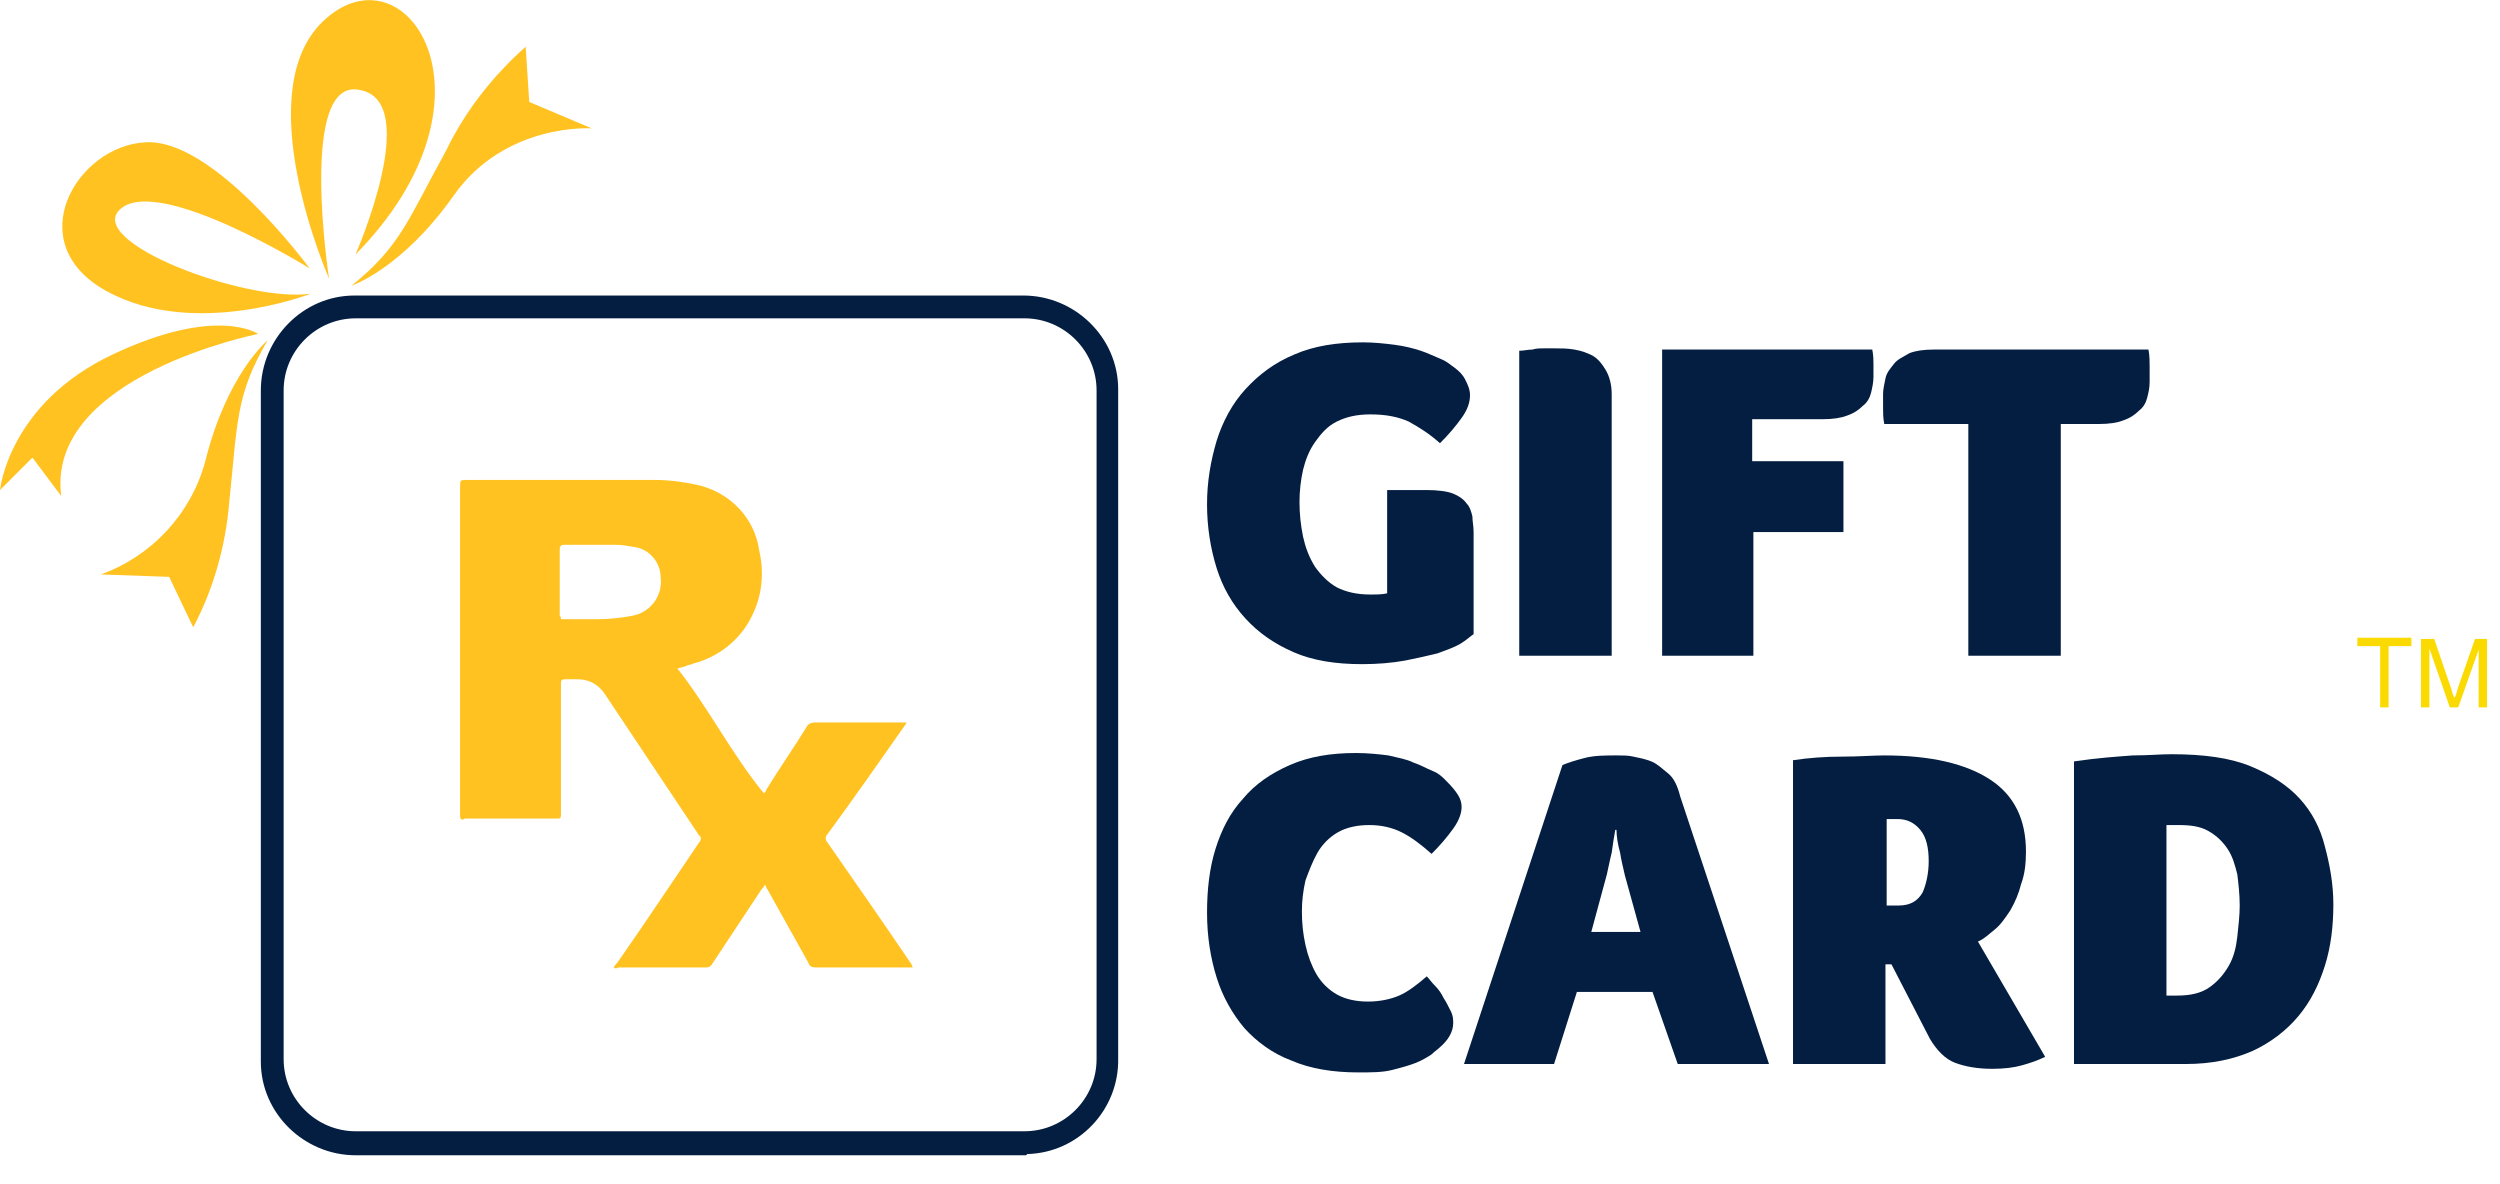
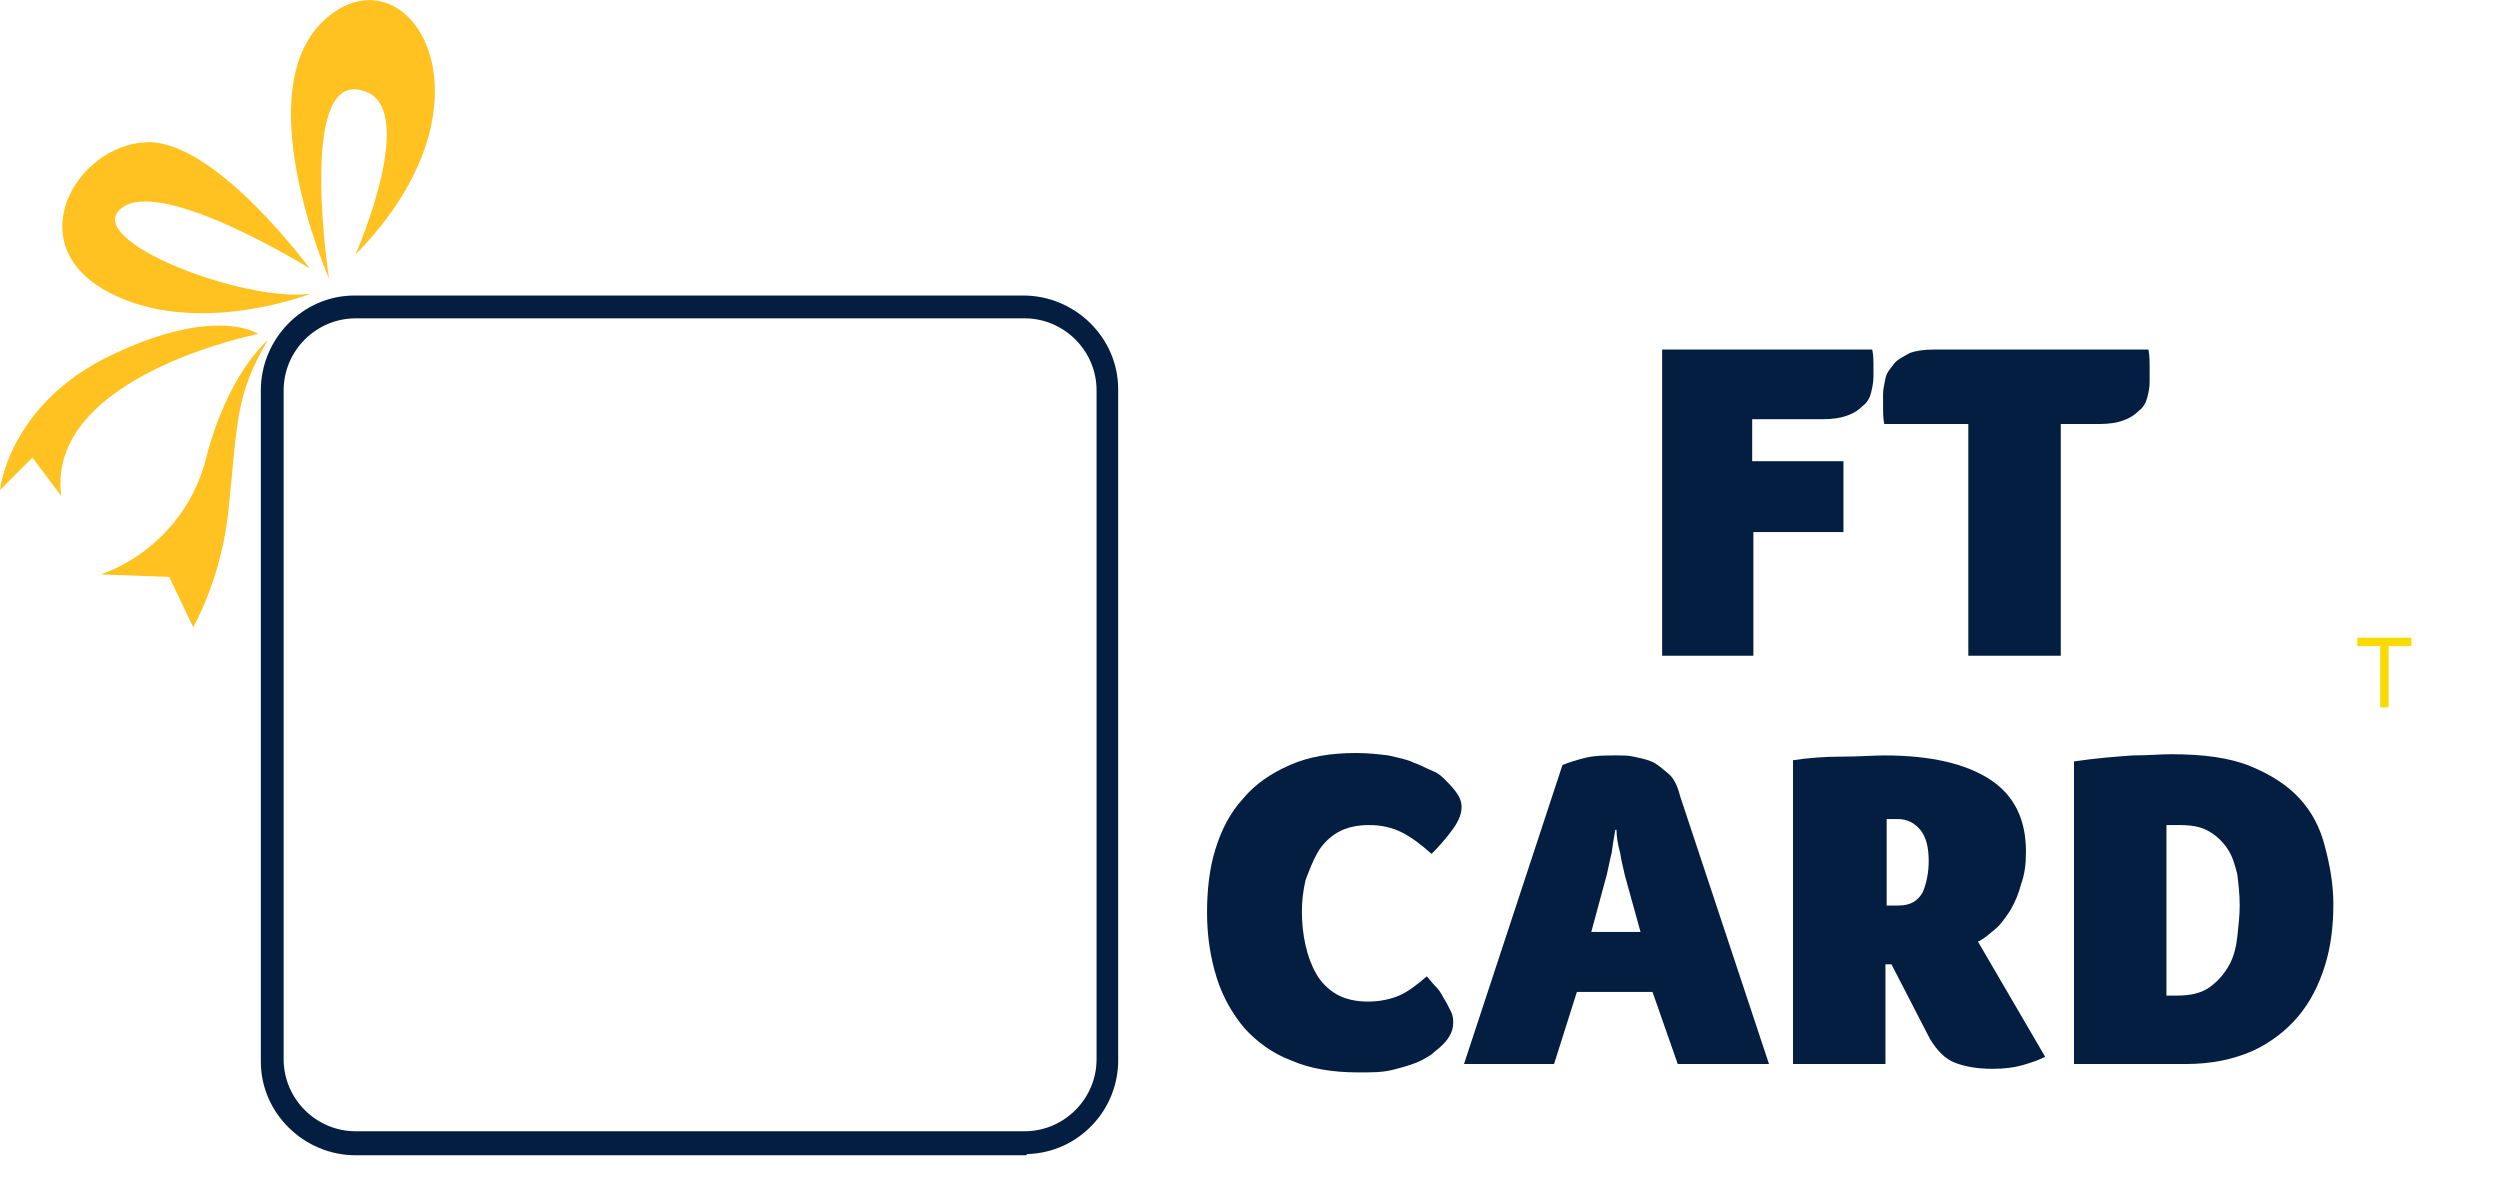
<svg xmlns="http://www.w3.org/2000/svg" version="1.1" id="Layer_1" x="0px" y="0px" viewBox="0 0 208.2 98.6" style="enable-background:new 0 0 208.2 98.6;" xml:space="preserve">
  <style type="text/css">
	.st0{fill:#041E42;}
	.st1{enable-background:new    ;}
	.st2{fill:#FFC220;}
	.st3{fill:#FADA00;}
</style>
  <g id="Group_958" transform="translate(0 0.008)">
    <g id="Group_6" transform="translate(21.722 20.603)">
      <g id="Group_1">
        <path id="Path_1" class="st0" d="M63.7,75.6H7.9c-4.3,0-7.9-3.5-7.9-7.8c0,0,0,0,0,0V11.9c0-4.3,3.5-7.9,7.8-7.9c0,0,0,0,0,0     h55.7c4.3,0,7.9,3.5,7.9,7.8c0,0,0,0,0,0v55.7c0.1,4.3-3.3,7.9-7.6,8C63.8,75.6,63.7,75.6,63.7,75.6z M7.9,5.9c-3.3,0-6,2.7-6,6     c0,0,0,0,0,0v55.7c0,3.3,2.7,6,6,6c0,0,0,0,0,0h55.7c3.3,0,6-2.7,6-6c0,0,0,0,0,0V11.9c0-3.3-2.7-6-6-6c0,0,0,0,0,0H7.9z" />
        <g class="st1">
-           <path class="st0" d="M92.4,28.9c0.5,0,1,0,1.4-0.1v-8.6h3.3c0.9,0,1.7,0.1,2.2,0.3s0.9,0.5,1.1,0.8c0.3,0.3,0.4,0.7,0.5,1.1      c0,0.4,0.1,0.8,0.1,1.3v8.5c-0.3,0.2-0.6,0.5-1.1,0.8c-0.5,0.3-1.1,0.5-1.9,0.8c-0.8,0.2-1.7,0.4-2.7,0.6      c-1.1,0.2-2.3,0.3-3.6,0.3c-2.2,0-4.1-0.3-5.7-1c-1.6-0.7-2.9-1.6-4-2.8c-1.1-1.2-1.9-2.6-2.4-4.2c-0.5-1.6-0.8-3.4-0.8-5.3      c0-1.9,0.3-3.6,0.8-5.3c0.5-1.6,1.3-3.1,2.4-4.3c1.1-1.2,2.4-2.2,4.1-2.9c1.6-0.7,3.5-1,5.7-1c0.9,0,1.8,0.1,2.6,0.2      c0.8,0.1,1.6,0.3,2.2,0.5c0.6,0.2,1.2,0.5,1.7,0.7s0.8,0.5,1.1,0.7c0.4,0.3,0.7,0.6,0.9,1c0.2,0.4,0.4,0.8,0.4,1.3      c0,0.6-0.2,1.2-0.7,1.9c-0.5,0.7-1.1,1.4-1.8,2.1c-0.9-0.8-1.7-1.3-2.6-1.8c-0.9-0.4-1.9-0.6-3.2-0.6c-1.1,0-2,0.2-2.8,0.6      s-1.3,1-1.8,1.7c-0.5,0.7-0.8,1.5-1,2.3c-0.2,0.9-0.3,1.8-0.3,2.7c0,1,0.1,1.9,0.3,2.9c0.2,0.9,0.5,1.7,1,2.5      c0.5,0.7,1.1,1.3,1.8,1.7C90.4,28.7,91.3,28.9,92.4,28.9z" />
-           <path class="st0" d="M112.4,34h-7.6V8.6c0.4,0,0.7-0.1,1.1-0.1c0.3-0.1,0.6-0.1,1-0.1c0.3,0,0.6,0,0.9,0c0.5,0,1,0,1.6,0.1      c0.6,0.1,1.1,0.3,1.5,0.5c0.5,0.3,0.8,0.7,1.1,1.2c0.3,0.5,0.5,1.2,0.5,2V34z" />
          <path class="st0" d="M124.3,17.8h7.5v5.9h-7.5V34h-7.6V8.5h17.5c0.1,0.5,0.1,0.9,0.1,1.2c0,0.3,0,0.7,0,1.1s-0.1,0.9-0.2,1.3      s-0.3,0.8-0.7,1.1c-0.3,0.3-0.7,0.6-1.3,0.8c-0.5,0.2-1.2,0.3-2,0.3h-5.9V17.8z" />
          <path class="st0" d="M142.5,14.7h-7.3c-0.1-0.5-0.1-0.9-0.1-1.3c0-0.4,0-0.8,0-1.2c0-0.4,0.1-0.8,0.2-1.3s0.4-0.8,0.7-1.2      c0.3-0.4,0.8-0.6,1.3-0.9c0.5-0.2,1.2-0.3,2-0.3h17.9c0.1,0.5,0.1,1,0.1,1.4c0,0.4,0,0.8,0,1.3s-0.1,0.9-0.2,1.3      s-0.3,0.8-0.7,1.1c-0.3,0.3-0.7,0.6-1.3,0.8c-0.5,0.2-1.2,0.3-2,0.3h-3.2V34h-7.7V14.7z" />
        </g>
        <g class="st1">
          <path class="st0" d="M98.2,66.6c-0.2,0.2-0.4,0.3-0.7,0.6c-0.3,0.2-0.8,0.5-1.3,0.7s-1.2,0.4-2,0.6s-1.7,0.2-2.8,0.2      c-2.1,0-4-0.3-5.6-1c-1.6-0.6-2.9-1.6-3.9-2.7c-1-1.2-1.8-2.6-2.3-4.2c-0.5-1.6-0.8-3.4-0.8-5.4c0-1.9,0.2-3.7,0.7-5.3      c0.5-1.6,1.2-3,2.3-4.2c1-1.2,2.3-2.1,3.9-2.8c1.6-0.7,3.4-1,5.5-1c1,0,1.9,0.1,2.7,0.2c0.8,0.2,1.5,0.3,2.1,0.6      c0.6,0.2,1.1,0.5,1.6,0.7s0.8,0.5,1,0.7c0.3,0.3,0.6,0.6,0.9,1c0.3,0.4,0.5,0.8,0.5,1.3c0,0.5-0.2,1.1-0.7,1.8      c-0.5,0.7-1.1,1.4-1.8,2.1c-0.9-0.8-1.7-1.4-2.5-1.8c-0.8-0.4-1.7-0.6-2.7-0.6c-1,0-1.9,0.2-2.6,0.6c-0.7,0.4-1.3,1-1.7,1.7      c-0.4,0.7-0.7,1.5-1,2.3c-0.2,0.9-0.3,1.7-0.3,2.6c0,1,0.1,1.9,0.3,2.8c0.2,0.9,0.5,1.7,0.9,2.4s1,1.3,1.7,1.7      c0.7,0.4,1.6,0.6,2.6,0.6c1,0,1.9-0.2,2.6-0.5c0.7-0.3,1.5-0.9,2.3-1.6c0.2,0.2,0.4,0.5,0.7,0.8c0.3,0.3,0.5,0.6,0.7,1      c0.2,0.3,0.4,0.7,0.6,1.1s0.2,0.7,0.2,1C99.3,65.3,98.9,66,98.2,66.6z" />
          <path class="st0" d="M118,68l-2.1-6h-6.3l-1.9,6h-7.5l8.2-24.9c0.5-0.2,1.1-0.4,1.9-0.6c0.8-0.2,1.7-0.2,2.7-0.2      c0.4,0,0.9,0,1.3,0.1c0.5,0.1,1,0.2,1.5,0.4c0.5,0.2,0.9,0.6,1.4,1s0.8,1.1,1,1.9l7.4,22.3H118z M113.6,52.3      c-0.1-0.5-0.3-1.2-0.4-1.9c-0.2-0.7-0.3-1.4-0.3-1.9h-0.1c-0.1,0.5-0.2,1.2-0.3,1.9c-0.2,0.8-0.3,1.4-0.4,1.8l-1.3,4.8h4.1      L113.6,52.3z" />
          <path class="st0" d="M147,50.3c0,1-0.1,1.9-0.4,2.7c-0.2,0.8-0.5,1.5-0.9,2.2c-0.4,0.6-0.8,1.2-1.3,1.6c-0.5,0.4-0.9,0.8-1.4,1      l5.6,9.6c-0.6,0.3-1.2,0.5-1.9,0.7c-0.7,0.2-1.5,0.3-2.5,0.3c-1.3,0-2.3-0.2-3.1-0.5s-1.5-1-2.1-2l-3.2-6.2h-0.5V68h-7.7V42.7      c1.3-0.2,2.7-0.3,4.1-0.3s2.6-0.1,3.5-0.1c3.9,0,6.8,0.7,8.8,2C146,45.6,147,47.6,147,50.3z M138.9,51.1c0-1.1-0.2-2-0.7-2.6      c-0.5-0.6-1.1-0.9-1.9-0.9c-0.1,0-0.2,0-0.3,0c-0.1,0-0.2,0-0.3,0c-0.1,0-0.2,0-0.3,0v7.2h1c1,0,1.6-0.4,2-1.1      C138.7,53,138.9,52.1,138.9,51.1z" />
          <path class="st0" d="M172.6,54.7c0,1.8-0.2,3.5-0.7,5.1c-0.5,1.6-1.2,3-2.2,4.2s-2.3,2.2-3.8,2.9c-1.6,0.7-3.4,1.1-5.6,1.1H151      V42.8c2-0.3,3.6-0.4,4.9-0.5c1.3,0,2.3-0.1,3.2-0.1c2.7,0,4.9,0.3,6.6,1c1.7,0.7,3.1,1.6,4.1,2.7c1,1.1,1.7,2.4,2.1,4      C172.3,51.4,172.6,53,172.6,54.7z M164.8,54.8c0-0.9-0.1-1.8-0.2-2.6c-0.2-0.8-0.4-1.5-0.8-2.1c-0.4-0.6-0.9-1.1-1.6-1.5      c-0.7-0.4-1.5-0.5-2.5-0.5c-0.2,0-0.3,0-0.5,0s-0.3,0-0.5,0v14.2h0.9c1.1,0,2-0.2,2.7-0.7c0.7-0.5,1.2-1.1,1.6-1.8      c0.4-0.7,0.6-1.5,0.7-2.4S164.8,55.6,164.8,54.8z" />
        </g>
        <g id="XaFdGe.tif_1_" transform="translate(16.594 19.358)">
          <g id="Group_436">
-             <path id="Path_2724" class="st2" d="M12.8,40.6c0.1-0.2,0.2-0.3,0.3-0.4c2.3-3.3,4.5-6.6,6.8-10c0.2-0.2,0.2-0.5,0-0.6       c-2.6-3.9-5.2-7.8-7.8-11.7c-0.5-0.8-1.3-1.3-2.3-1.3c-0.3,0-0.6,0-1,0s-0.4,0.1-0.4,0.4c0,2.9,0,5.8,0,8.6c0,0.8,0,1.5,0,2.3       c0,0.3-0.1,0.3-0.3,0.3c-2.6,0-5.1,0-7.7,0C0.1,28.4,0,28.2,0,28c0-1.2,0-2.4,0-3.5c0-8,0-15.9,0-23.9C0,0,0,0,0.6,0       C5.8,0,11,0,16.2,0c1.3,0,2.7,0.2,3.9,0.5c2.5,0.7,4.4,2.7,4.8,5.3c0.4,1.7,0.3,3.5-0.4,5.1c-0.9,2.2-2.8,3.8-5.1,4.4       c-0.2,0.1-0.4,0.1-0.6,0.2s-0.4,0.1-0.7,0.2c2.6,3.3,4.5,7.1,7.2,10.4c0.1-0.1,0.2-0.2,0.2-0.3c1.1-1.8,2.3-3.5,3.4-5.3       c0.1-0.2,0.4-0.3,0.6-0.3c2.4,0,4.9,0,7.3,0h0.4c-0.1,0.1-0.1,0.2-0.2,0.3c-2.1,3-4.2,6-6.4,9c-0.2,0.2-0.2,0.5,0,0.7       c2.3,3.3,4.6,6.6,6.9,10c0.1,0.1,0.1,0.2,0.2,0.4h-0.4c-2.6,0-5.2,0-7.7,0c-0.3,0-0.5-0.1-0.6-0.4c-1.1-2-2.3-4.1-3.4-6.1       c-0.1-0.1-0.1-0.2-0.2-0.4c-0.1,0.2-0.2,0.3-0.3,0.4c-1.4,2.1-2.7,4.1-4.1,6.2c-0.1,0.2-0.3,0.3-0.5,0.3c-2.4,0-4.9,0-7.3,0       C13,40.7,12.9,40.7,12.8,40.6z M8.4,11.6c1,0,1.9,0,2.9,0c1.1,0,2.1-0.1,3.1-0.3c1.5-0.3,2.5-1.7,2.3-3.2       c0-1.2-0.9-2.3-2.1-2.5c-0.6-0.1-1.1-0.2-1.7-0.2c-1.4,0-2.8,0-4.2,0c-0.3,0-0.4,0.1-0.4,0.4c0,1.8,0,3.7,0,5.5       C8.4,11.4,8.4,11.5,8.4,11.6L8.4,11.6z" />
-           </g>
+             </g>
        </g>
        <g class="st1">
          <path class="st3" d="M176.5,38.3v-5.1h-1.9v-0.7h4.5v0.7h-1.9v5.1H176.5z" />
-           <path class="st3" d="M179.9,38.3v-5.7h1.1l1.4,4.1c0.1,0.4,0.2,0.7,0.3,0.8c0.1-0.2,0.2-0.5,0.3-0.9l1.4-4h1v5.7h-0.7v-4.8      l-1.7,4.8h-0.7l-1.7-4.9v4.9H179.9z" />
        </g>
      </g>
    </g>
    <g id="Group_12" transform="translate(0 -0.008)">
      <g id="Group_7" transform="translate(5.19 11.854)">
        <path id="Path_13" class="st2" d="M20.7,12.6c0,0-9.7,3.8-17-0.2S1.2,0.3,6.9,0c5.7-0.4,13.7,10.5,13.7,10.5S8.2,2.8,4.9,5.5     S15.3,13.4,20.7,12.6z" />
      </g>
      <g id="Group_8" transform="translate(24.201)">
        <path id="Path_14" class="st2" d="M3.2,23.2c0,0-7-15.9-0.2-21.7c6.8-5.9,15.1,6.8,2.4,19.7c0,0,5.6-12.7,0.4-13.7     C0.6,6.3,3.2,23.2,3.2,23.2z" />
      </g>
      <g id="Group_9" transform="translate(29.277 3.891)">
-         <path id="Path_15" class="st2" d="M0,19.9c0,0,4.2-1.4,8.5-7.5S20,6.8,20,6.8l-5.2-2.2L14.5,0c-2.7,2.4-5,5.3-6.6,8.6     C4.7,14.4,4.1,16.6,0,19.9z" />
-       </g>
+         </g>
      <g id="Group_10" transform="translate(0 27.11)">
        <path id="Path_16" class="st2" d="M21.5,0.7c0,0-17.7,3.5-16.4,13.5L2.7,11L0,13.7c0,0,0.7-7.2,9.4-11.3S21.5,0.7,21.5,0.7z" />
      </g>
      <g id="Group_11" transform="translate(8.29 28.341)">
        <path id="Path_17" class="st2" d="M14,0c0,0-3.4,2.8-5.2,10.1c-1.2,4.4-4.5,7.9-8.7,9.4l5.7,0.2l2,4.2c1.7-3.2,2.7-6.8,3-10.4     C11.5,6.9,11.3,4.6,14,0z" />
      </g>
    </g>
  </g>
</svg>